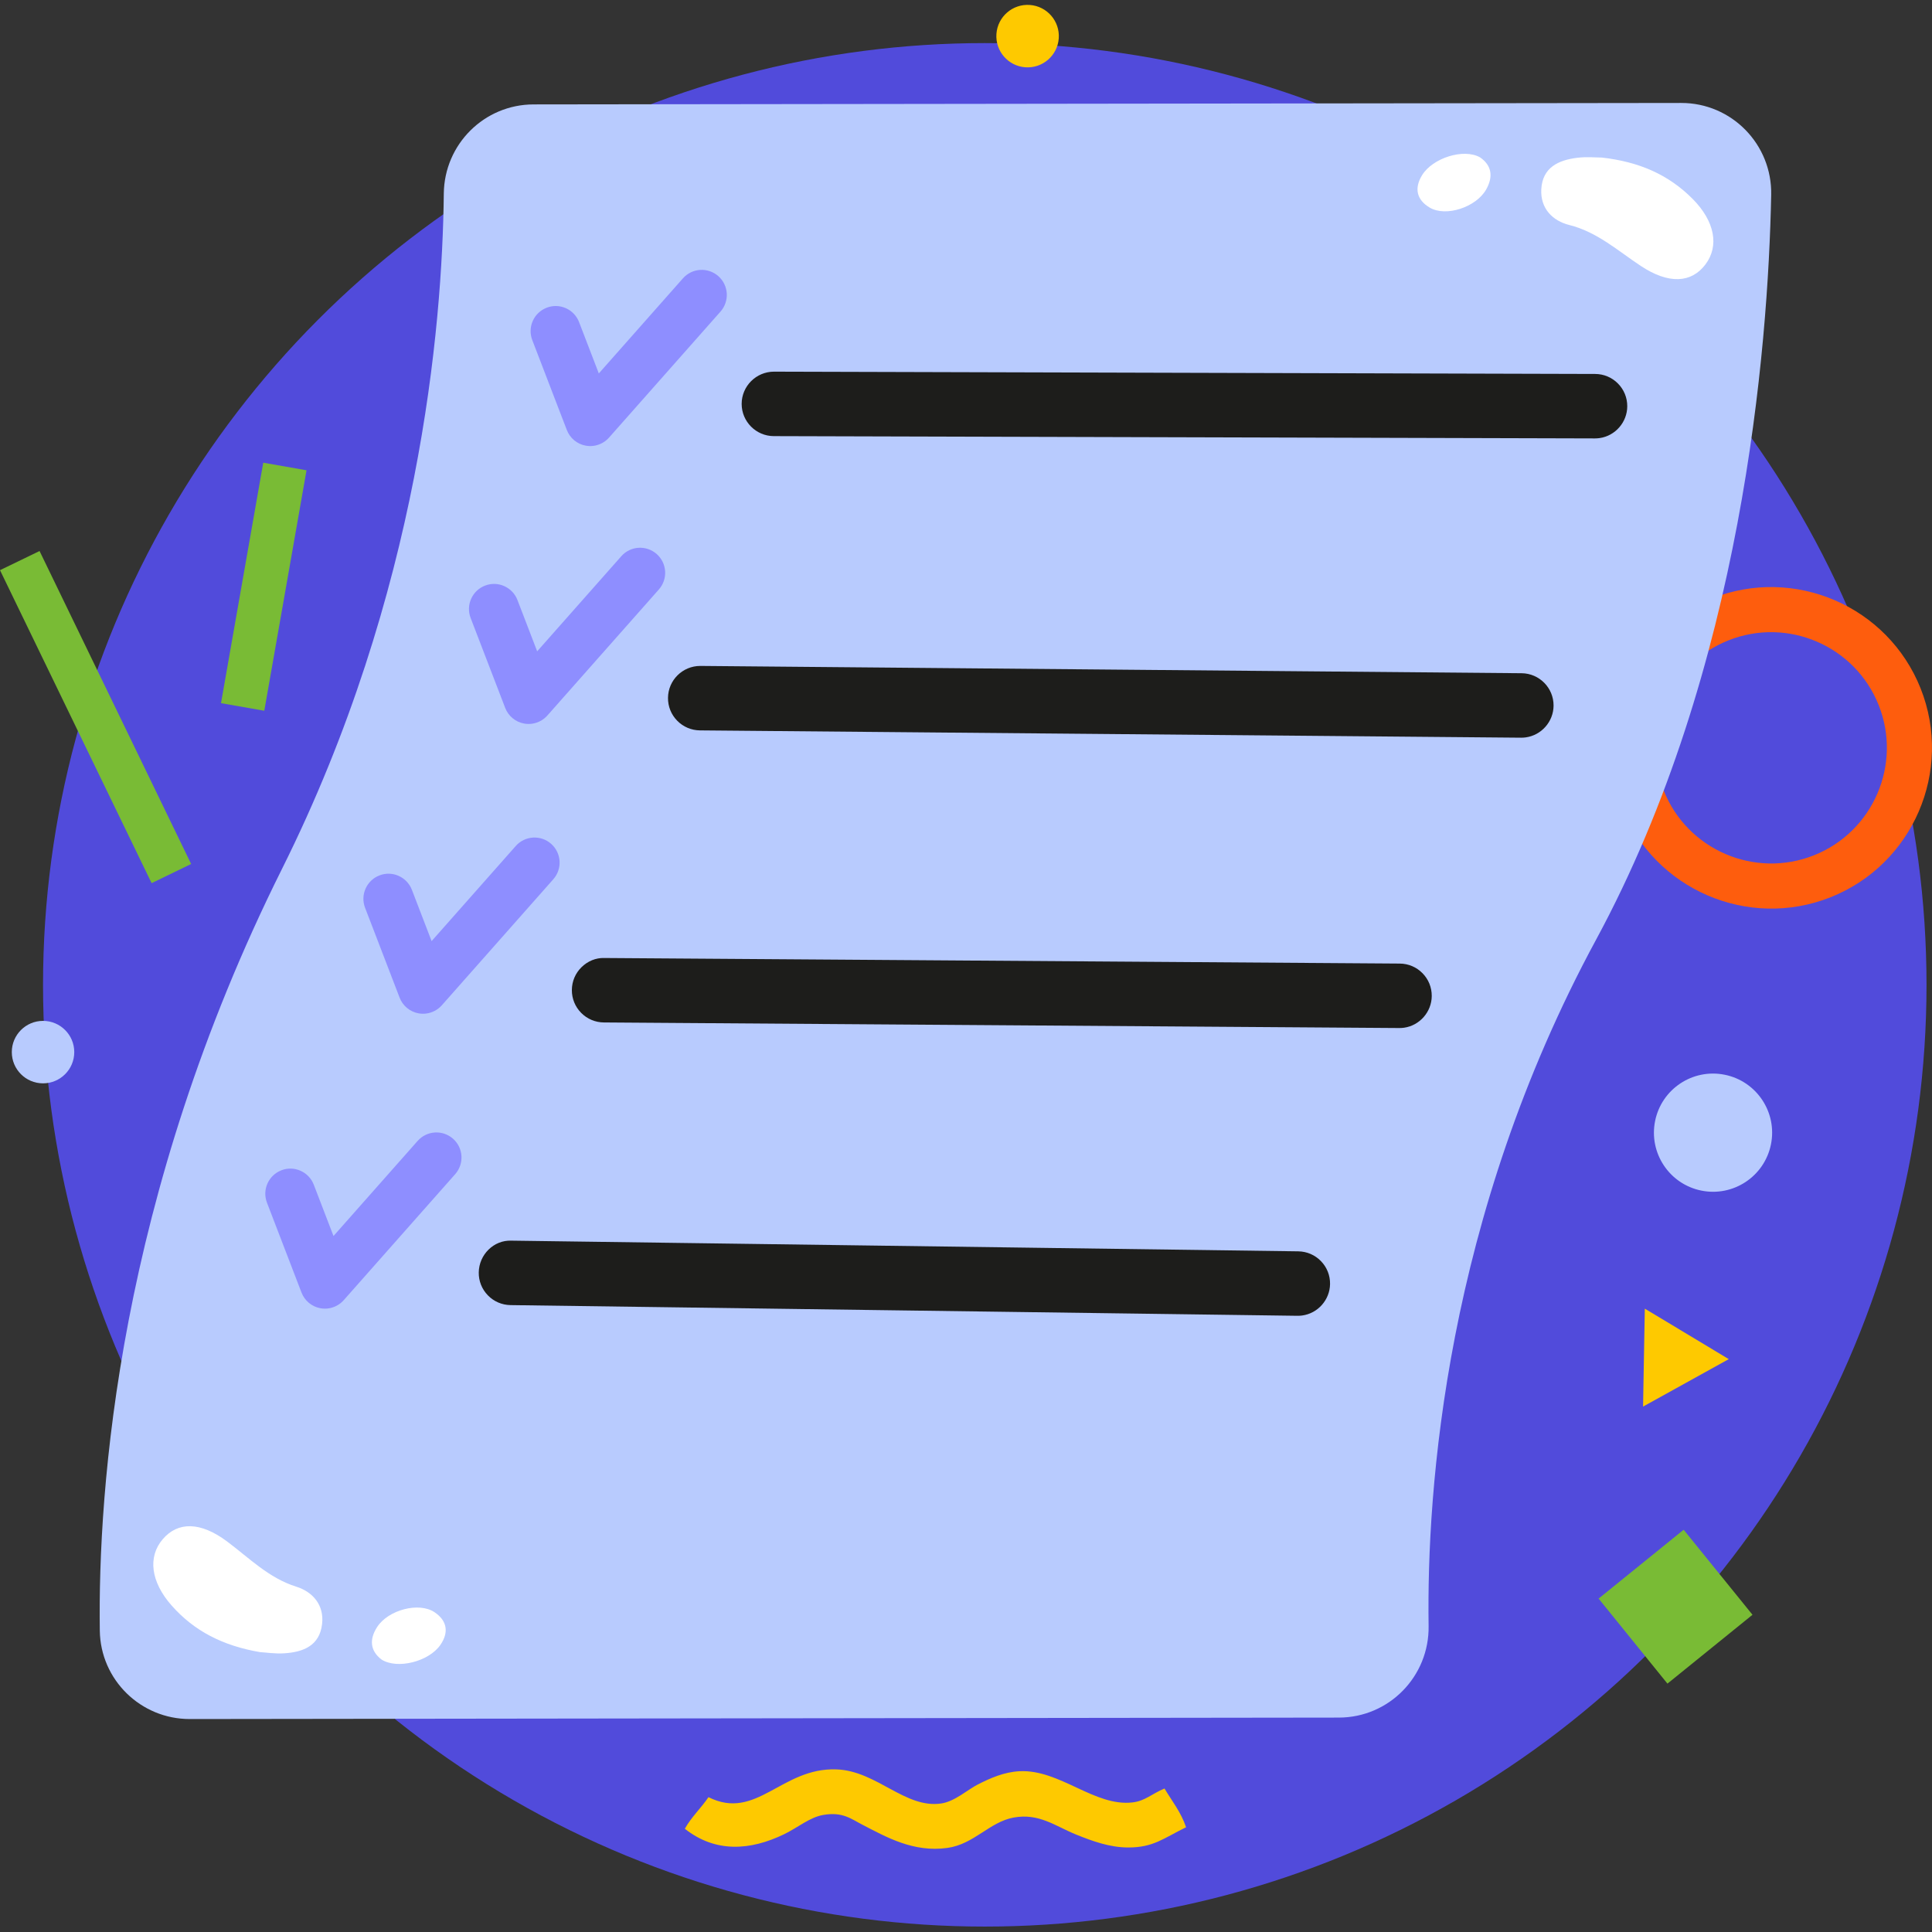
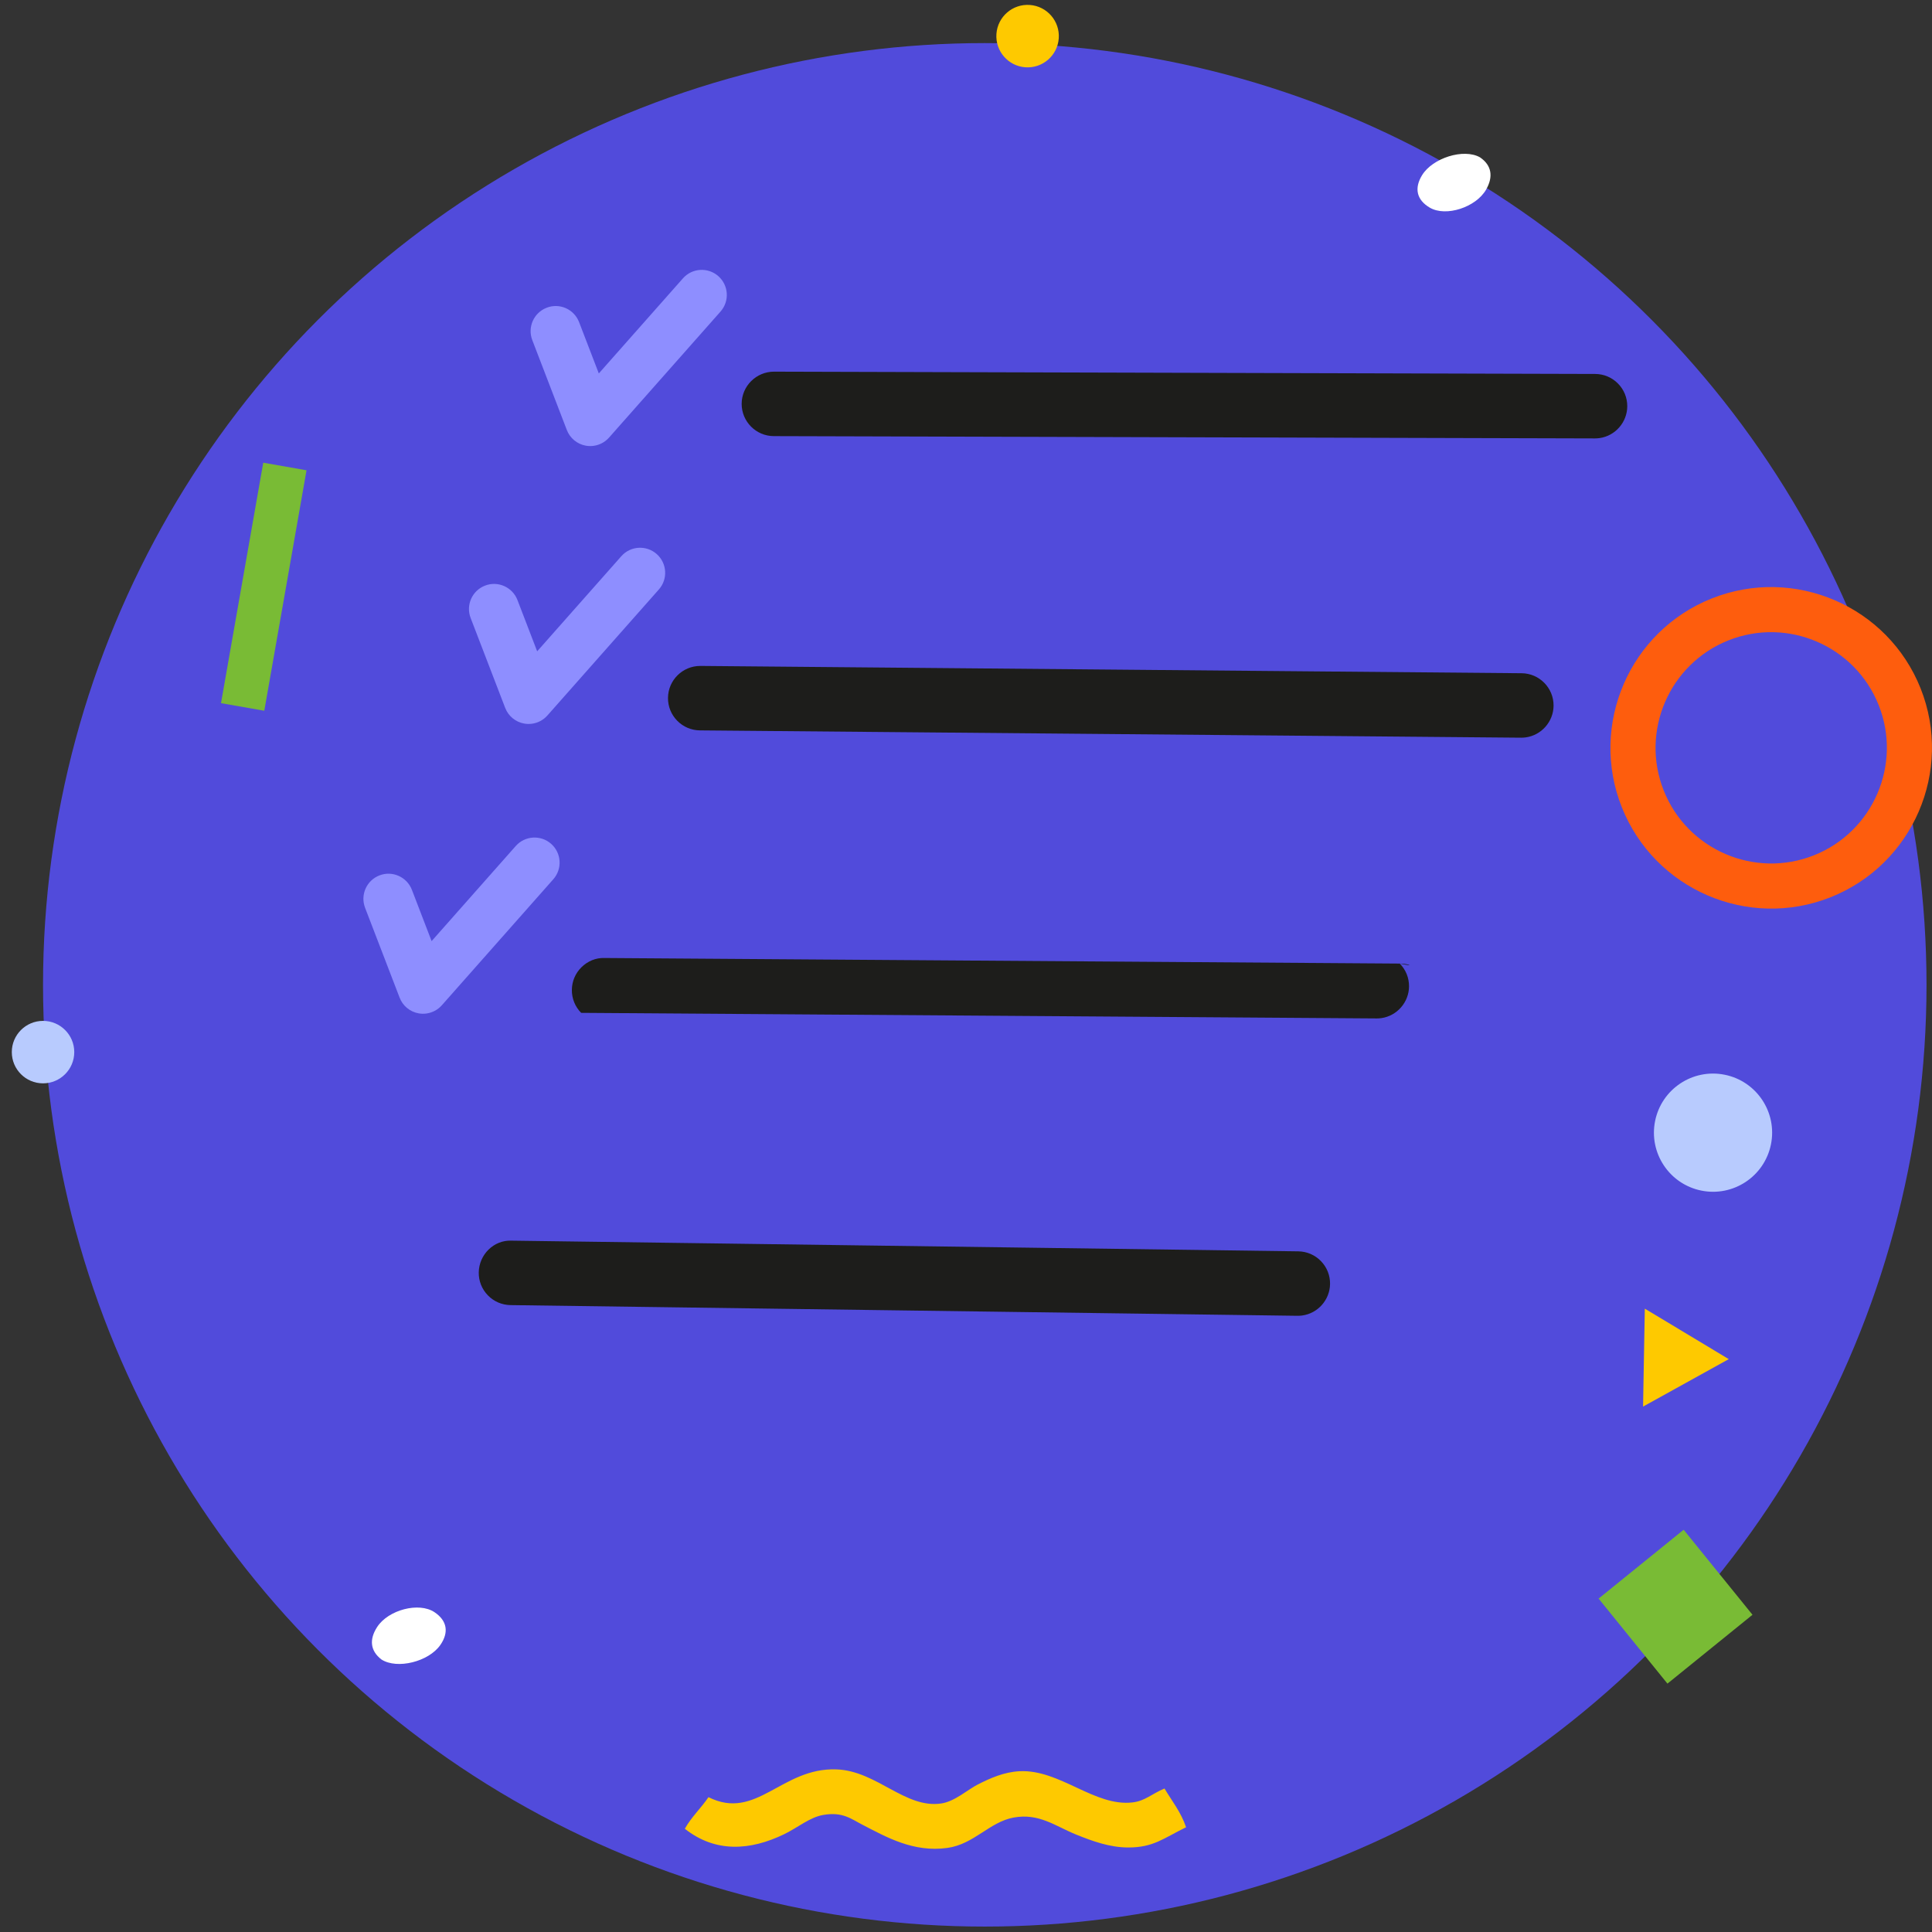
<svg xmlns="http://www.w3.org/2000/svg" version="1.1" id="Capa_1" x="0px" y="0px" viewBox="0 0 512 512" style="enable-background:new 0 0 512 512;" xml:space="preserve" width="512" height="512">
  <rect x="0" y="0" width="512" height="512" fill="#333333" stroke="none" />
  <g>
    <circle style="fill:#514BDB;" cx="260.976" cy="260.992" r="249.572" />
    <g>
      <path style="fill:#FE5D0D;" d="M508.989,182.449c8.673,21.831-2.033,46.656-23.862,55.33    c-21.831,8.677-46.656-2.026-55.333-23.862c-8.679-21.829,2.029-46.654,23.858-55.328    C475.486,149.912,500.308,160.613,508.989,182.449z M440.907,209.505c6.24,15.705,24.097,23.406,39.802,17.162    c15.709-6.239,23.404-24.097,17.164-39.802c-6.244-15.709-24.099-23.408-39.804-17.166    C442.364,175.943,434.665,193.798,440.907,209.505z" />
      <g>
-         <polygon style="fill:#79BB35;" points="10.483,146.025 0,151.102 40.18,234.045 50.654,228.967    " />
        <rect x="37.561" y="149.753" transform="matrix(0.173 -0.985 0.985 0.173 -95.435 197.435)" style="fill:#79BB35;" width="64.699" height="11.646" />
      </g>
      <ellipse transform="matrix(0.198 -0.98 0.98 0.198 69.96 685.729)" style="fill-rule:evenodd;clip-rule:evenodd;fill:#B8CBFE;" cx="454.062" cy="300.109" rx="15.664" ry="15.664" />
      <rect x="429.71" y="411.513" transform="matrix(0.777 -0.629 0.629 0.777 -169.079 374.185)" style="fill-rule:evenodd;clip-rule:evenodd;fill:#79BB35;" width="29.008" height="29.004" />
      <polygon style="fill-rule:evenodd;clip-rule:evenodd;fill:#FEC900;" points="447.018,353.492 458.14,360.183 446.784,366.474     435.428,372.762 435.66,359.784 435.893,346.805   " />
      <path style="fill-rule:evenodd;clip-rule:evenodd;fill:#FEC900;" d="M308.607,473.974c1.977,3.341,4.359,6.231,5.716,10.268    c-6.021,2.933-8.643,5.391-15.426,5.359c-4.811-0.023-9.313-1.652-13.671-3.405c-5.498-2.213-9.831-5.772-16.616-4.524    c-6.402,1.18-10.455,7.053-17.523,8.044c-9.046,1.27-16.295-2.932-22.485-6.115c-3.054-1.573-5.274-3.504-10.418-2.626    c-3.577,0.609-6.687,3.308-10.303,5.073c-9.111,4.433-18.319,4.976-26.395-1.408c1.733-3.112,4.305-5.477,6.268-8.373    c12.719,6.365,19.347-7.902,33.927-7.363c10.687,0.391,18.216,10.48,27.788,9.029c3.58-0.538,6.995-3.682,9.661-5.032    c3.296-1.668,6.918-3.297,11.036-3.508c10.69-0.549,19.886,9.452,29.982,8.265C303.507,477.263,305.237,475.365,308.607,473.974z" />
      <ellipse transform="matrix(0.071 -0.998 0.998 0.071 243.297 280.626)" style="fill-rule:evenodd;clip-rule:evenodd;fill:#FEC900;" cx="272.287" cy="9.712" rx="8.276" ry="8.276" />
      <circle style="fill-rule:evenodd;clip-rule:evenodd;fill:#B8CBFE;" cx="11.404" cy="278.82" r="8.276" />
    </g>
    <g>
      <g>
-         <path style="fill:#B8CBFE;" d="M354.81,455.18l-304.506,0.384c-13.018,0.016-23.674-10.4-23.854-23.417     c-0.515-37.267,4.815-114.776,48.296-201.907c36.436-73.021,42.484-143.529,42.866-178.93     c0.141-13.08,10.711-23.625,23.792-23.641l304.133-0.384c13.386-0.017,24.118,10.988,23.849,24.371     c-0.819,40.848-7.604,125.656-46.415,197.385c-39.888,73.727-44.909,145.647-44.373,181.869     C378.795,444.235,368.135,455.163,354.81,455.18z" />
        <g>
          <g>
-             <path style="fill:#8E8EFF;" d="M86.979,346.747c-0.674,0.089-1.365,0.076-2.052-0.048c-2.286-0.413-4.191-1.988-5.022-4.157       l-9.154-23.816c-1.317-3.427,0.393-7.269,3.819-8.586c3.392-1.336,7.269,0.393,8.586,3.819l5.226,13.596l22.296-25.204       c2.433-2.752,6.634-3.004,9.382-0.576c2.749,2.433,3.006,6.634,0.576,9.383l-29.549,33.404       C90.009,345.779,88.544,346.54,86.979,346.747z" />
            <path style="fill:#8E8EFF;" d="M112.978,268.596c-0.674,0.089-1.365,0.076-2.051-0.048c-2.286-0.413-4.191-1.988-5.022-4.157       l-9.154-23.816c-1.317-3.426,0.393-7.269,3.819-8.586c3.393-1.329,7.269,0.393,8.586,3.819l5.226,13.596l22.296-25.204       c2.433-2.752,6.634-3.004,9.382-0.576c2.749,2.433,3.006,6.634,0.576,9.383l-29.549,33.404       C116.007,267.627,114.542,268.389,112.978,268.596z" />
            <path style="fill:#8E8EFF;" d="M140.954,191.798c-0.674,0.089-1.365,0.076-2.052-0.048c-2.286-0.413-4.191-1.988-5.022-4.157       l-9.154-23.816c-1.317-3.427,0.393-7.269,3.819-8.586c3.394-1.326,7.269,0.393,8.586,3.819l5.226,13.596l22.296-25.204       c2.432-2.755,6.631-3.003,9.382-0.576c2.749,2.433,3.006,6.634,0.576,9.382l-29.549,33.404       C143.984,190.829,142.519,191.591,140.954,191.798z" />
            <path style="fill:#8E8EFF;" d="M157.288,118.156c-0.674,0.089-1.365,0.076-2.051-0.048c-2.286-0.413-4.191-1.989-5.022-4.157       l-9.154-23.816c-1.317-3.426,0.392-7.269,3.819-8.586c3.408-1.338,7.269,0.393,8.586,3.819l5.226,13.596l22.296-25.204       c2.433-2.752,6.634-3.004,9.383-0.576c2.749,2.433,3.006,6.633,0.575,9.382l-29.549,33.404       C160.318,117.187,158.852,117.949,157.288,118.156z" />
          </g>
          <g>
            <path style="fill:#1D1D1B;" d="M428.756,101.62c-1.607-1.618-3.751-2.512-6.035-2.518l-217.617-0.609       c-4.702,0.006-8.542,3.827-8.557,8.52c-0.011,4.71,3.814,8.553,8.52,8.564l217.617,0.607c0.415,0,0.833-0.03,1.233-0.087       c4.165-0.596,7.312-4.221,7.324-8.431C431.248,105.385,430.366,103.238,428.756,101.62z" />
            <path style="fill:#1D1D1B;" d="M403.249,178.412l-217.61-1.933c-0.022,0-0.044,0-0.067,0c-4.68,0-8.508,3.784-8.546,8.466       c-0.022,2.281,0.848,4.434,2.447,6.061c1.6,1.627,3.736,2.534,6.017,2.555l217.61,1.935c0.018,0,0.037,0,0.052,0       c0.404,0,0.796-0.026,1.188-0.08c4.165-0.572,7.335-4.176,7.372-8.388C411.75,182.32,407.955,178.455,403.249,178.412z" />
-             <path style="fill:#1D1D1B;" d="M370.948,255.357l-210.794-1.477c-2.266-0.078-4.432,0.844-6.057,2.447       c-1.629,1.603-2.533,3.747-2.547,6.033c-0.015,2.281,0.859,4.432,2.458,6.056c1.603,1.624,3.74,2.527,6.02,2.544l210.79,1.479       c0.03,0,0.063,0,0.093,0c0.407,0,0.803-0.03,1.196-0.085h0.004c4.143-0.598,7.287-4.206,7.316-8.396       c0.015-2.281-0.855-4.432-2.458-6.057C375.369,256.277,373.229,255.373,370.948,255.357z" />
+             <path style="fill:#1D1D1B;" d="M370.948,255.357l-210.794-1.477c-2.266-0.078-4.432,0.844-6.057,2.447       c-1.629,1.603-2.533,3.747-2.547,6.033c-0.015,2.281,0.859,4.432,2.458,6.056l210.79,1.479       c0.03,0,0.063,0,0.093,0c0.407,0,0.803-0.03,1.196-0.085h0.004c4.143-0.598,7.287-4.206,7.316-8.396       c0.015-2.281-0.855-4.432-2.458-6.057C375.369,256.277,373.229,255.373,370.948,255.357z" />
            <path style="fill:#1D1D1B;" d="M344.053,331.618l-208.528-2.832c-4.695-0.193-8.586,3.732-8.649,8.425       c-0.033,2.281,0.826,4.438,2.418,6.072c1.592,1.635,3.725,2.553,6.006,2.584l208.524,2.833c0.037,0,0.07,0,0.104,0       c0.389,0,0.77-0.024,1.144-0.074c4.165-0.555,7.35-4.143,7.405-8.351c0.033-2.281-0.826-4.438-2.418-6.072       C348.466,332.568,346.333,331.65,344.053,331.618z" />
          </g>
        </g>
      </g>
      <g>
        <g>
-           <path style="fill:#FFFFFF;" d="M424.482,41.753c9.884,1.11,17.677,4.521,24.057,10.933c5.953,5.984,7.095,12.529,3.416,17.401      c-3.743,4.959-9.74,5.269-17.098,0.409c-6.114-4.04-11.592-9.024-18.985-10.869c-4.434-1.107-7.683-4.394-7.414-9.458      c0.308-5.817,4.571-7.736,9.505-8.352C420.459,41.505,423.039,41.755,424.482,41.753z" />
          <path style="fill:#FFFFFF;" d="M392.217,41.696c-4.335-2.442-12.549,0.164-15.349,4.725c-2.122,3.457-1.47,6.543,2.035,8.605      c4.289,2.523,12.262-0.098,14.936-4.793C395.799,46.794,395.299,43.803,392.217,41.696z" />
        </g>
        <g>
-           <path style="fill:#FFFFFF;" d="M68.871,437.823c-9.802-1.689-17.381-5.552-23.374-12.328      c-5.591-6.324-6.347-12.924-2.387-17.571c4.028-4.731,10.033-4.687,17.092,0.596c5.866,4.392,11.042,9.689,18.313,11.965      c4.361,1.366,7.411,4.838,6.845,9.877c-0.649,5.788-5.017,7.454-9.98,7.779C72.873,438.306,70.312,437.905,68.871,437.823z" />
          <path style="fill:#FFFFFF;" d="M101.077,439.775c4.184,2.693,12.537,0.573,15.6-3.815c2.321-3.326,1.852-6.445-1.526-8.709      c-4.134-2.771-12.247-0.623-15.192,3.907C97.801,434.475,98.124,437.49,101.077,439.775z" />
        </g>
      </g>
    </g>
  </g>
</svg>